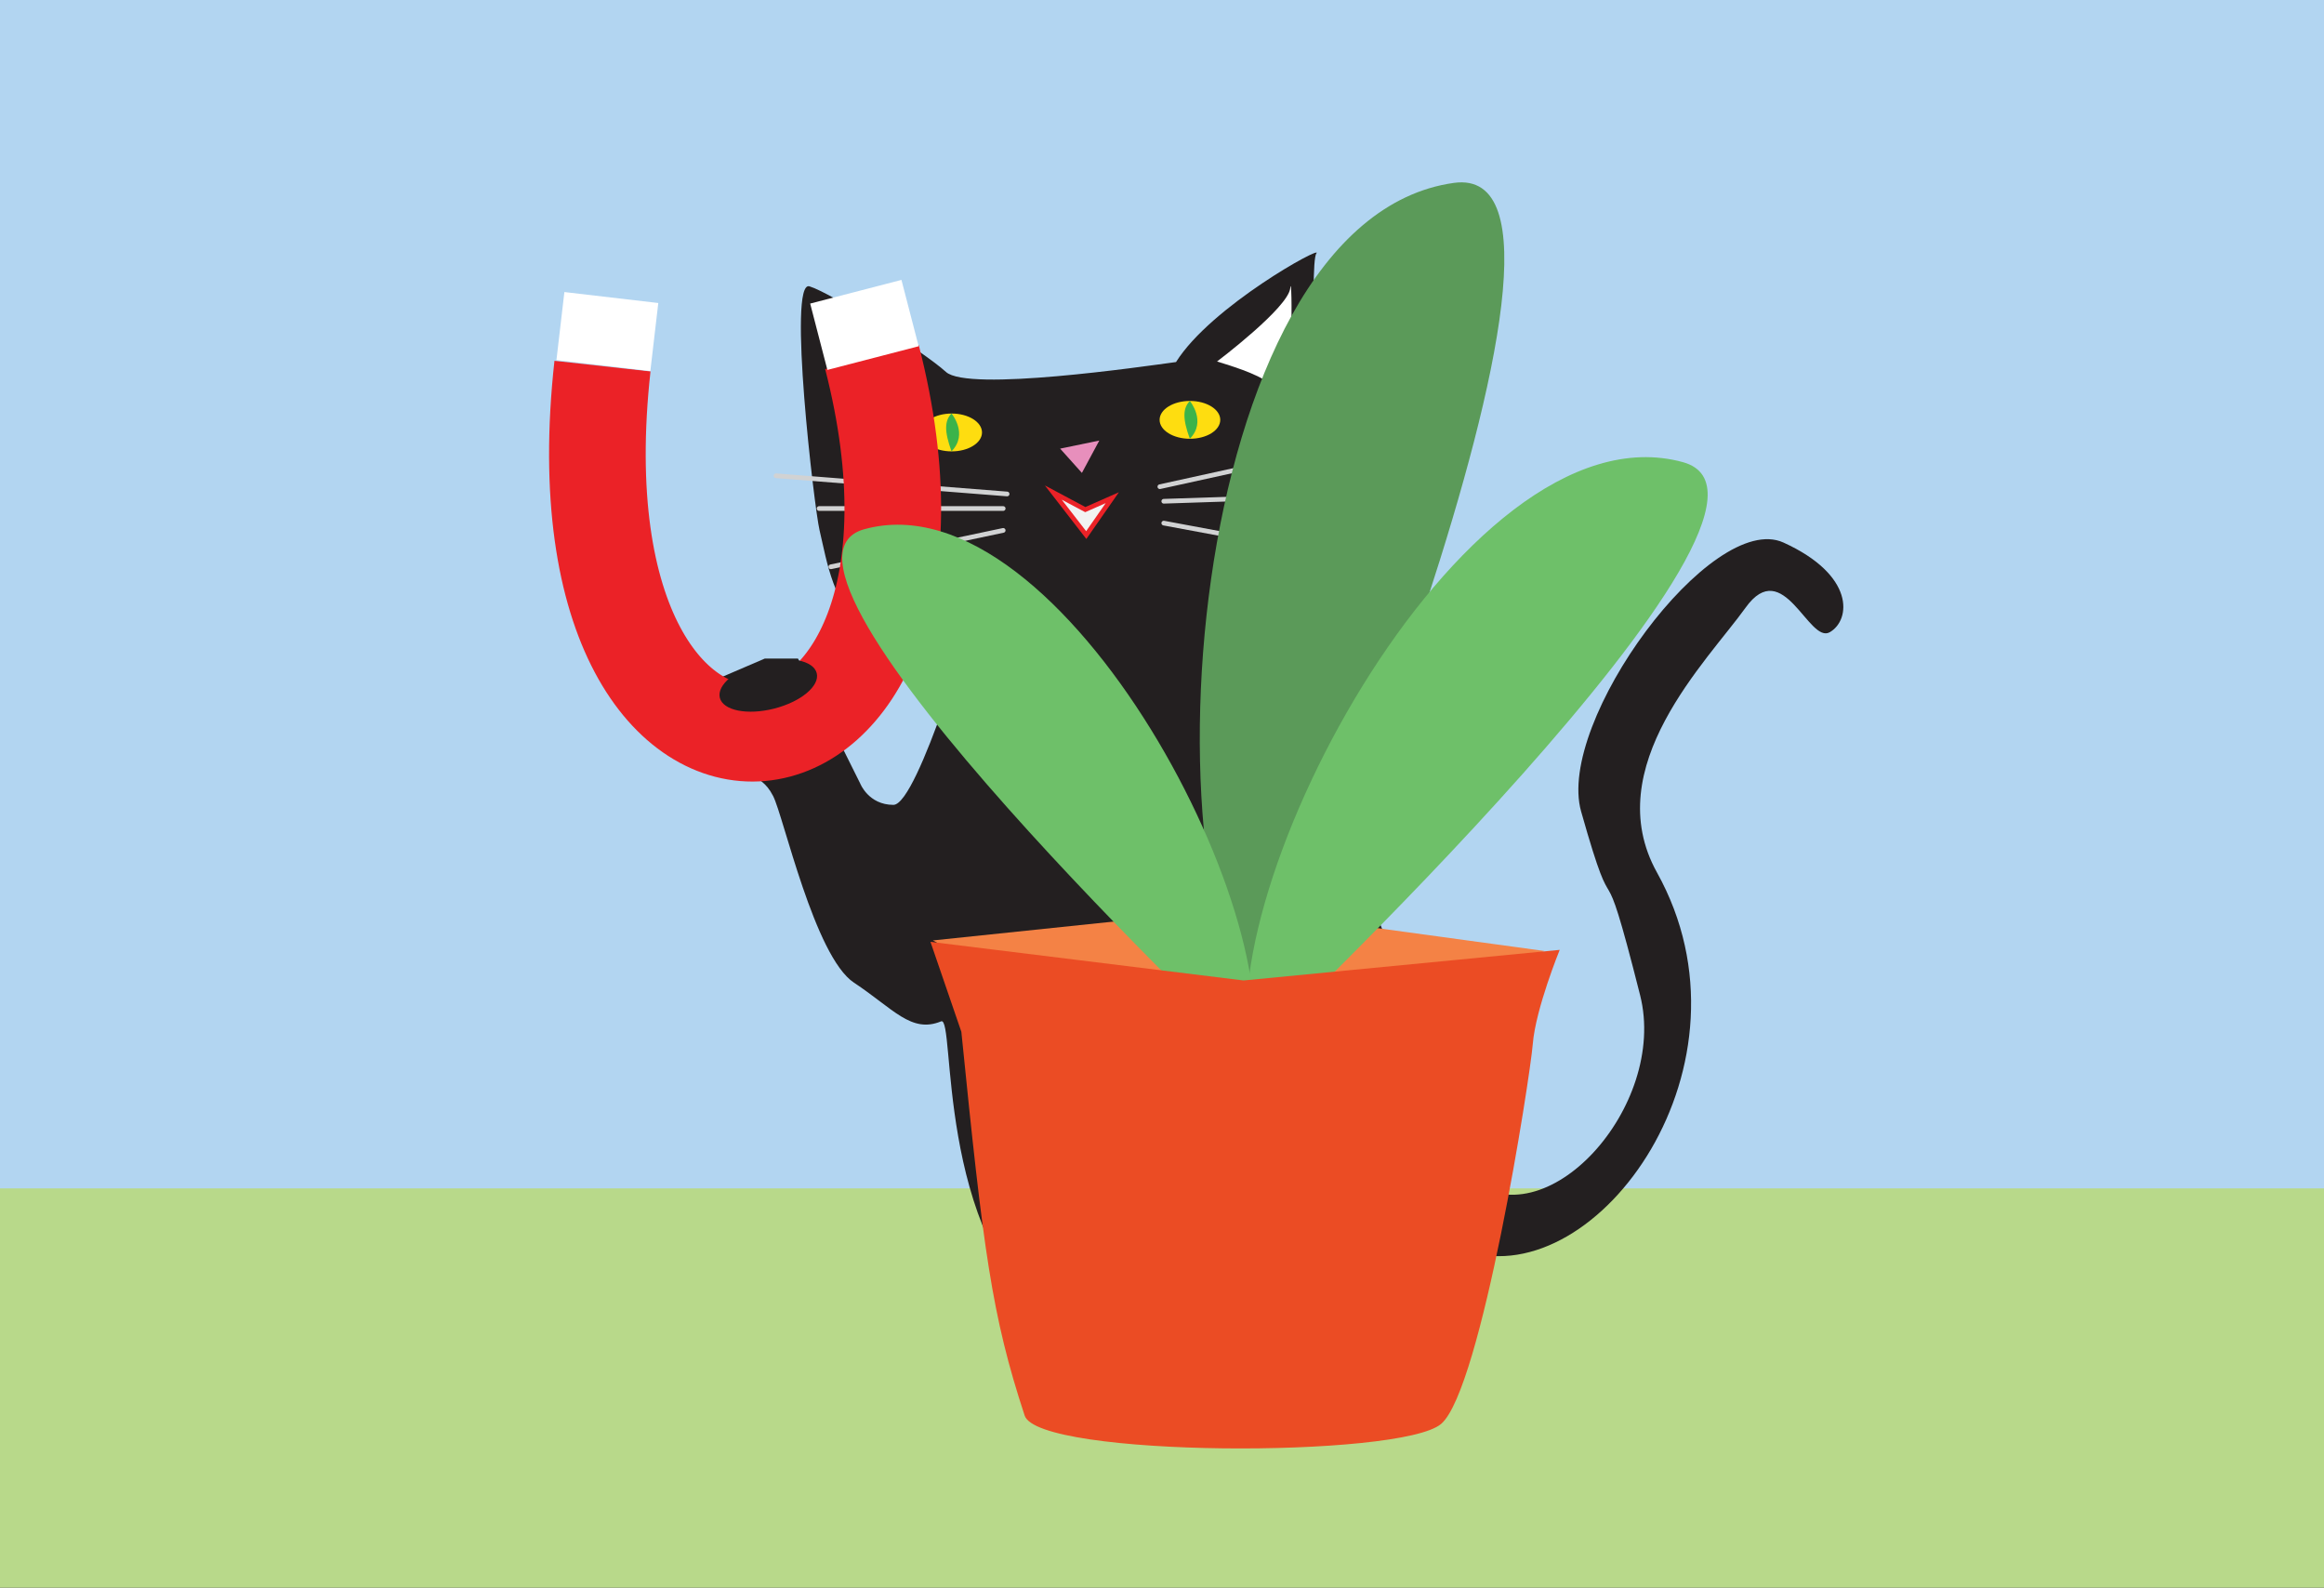
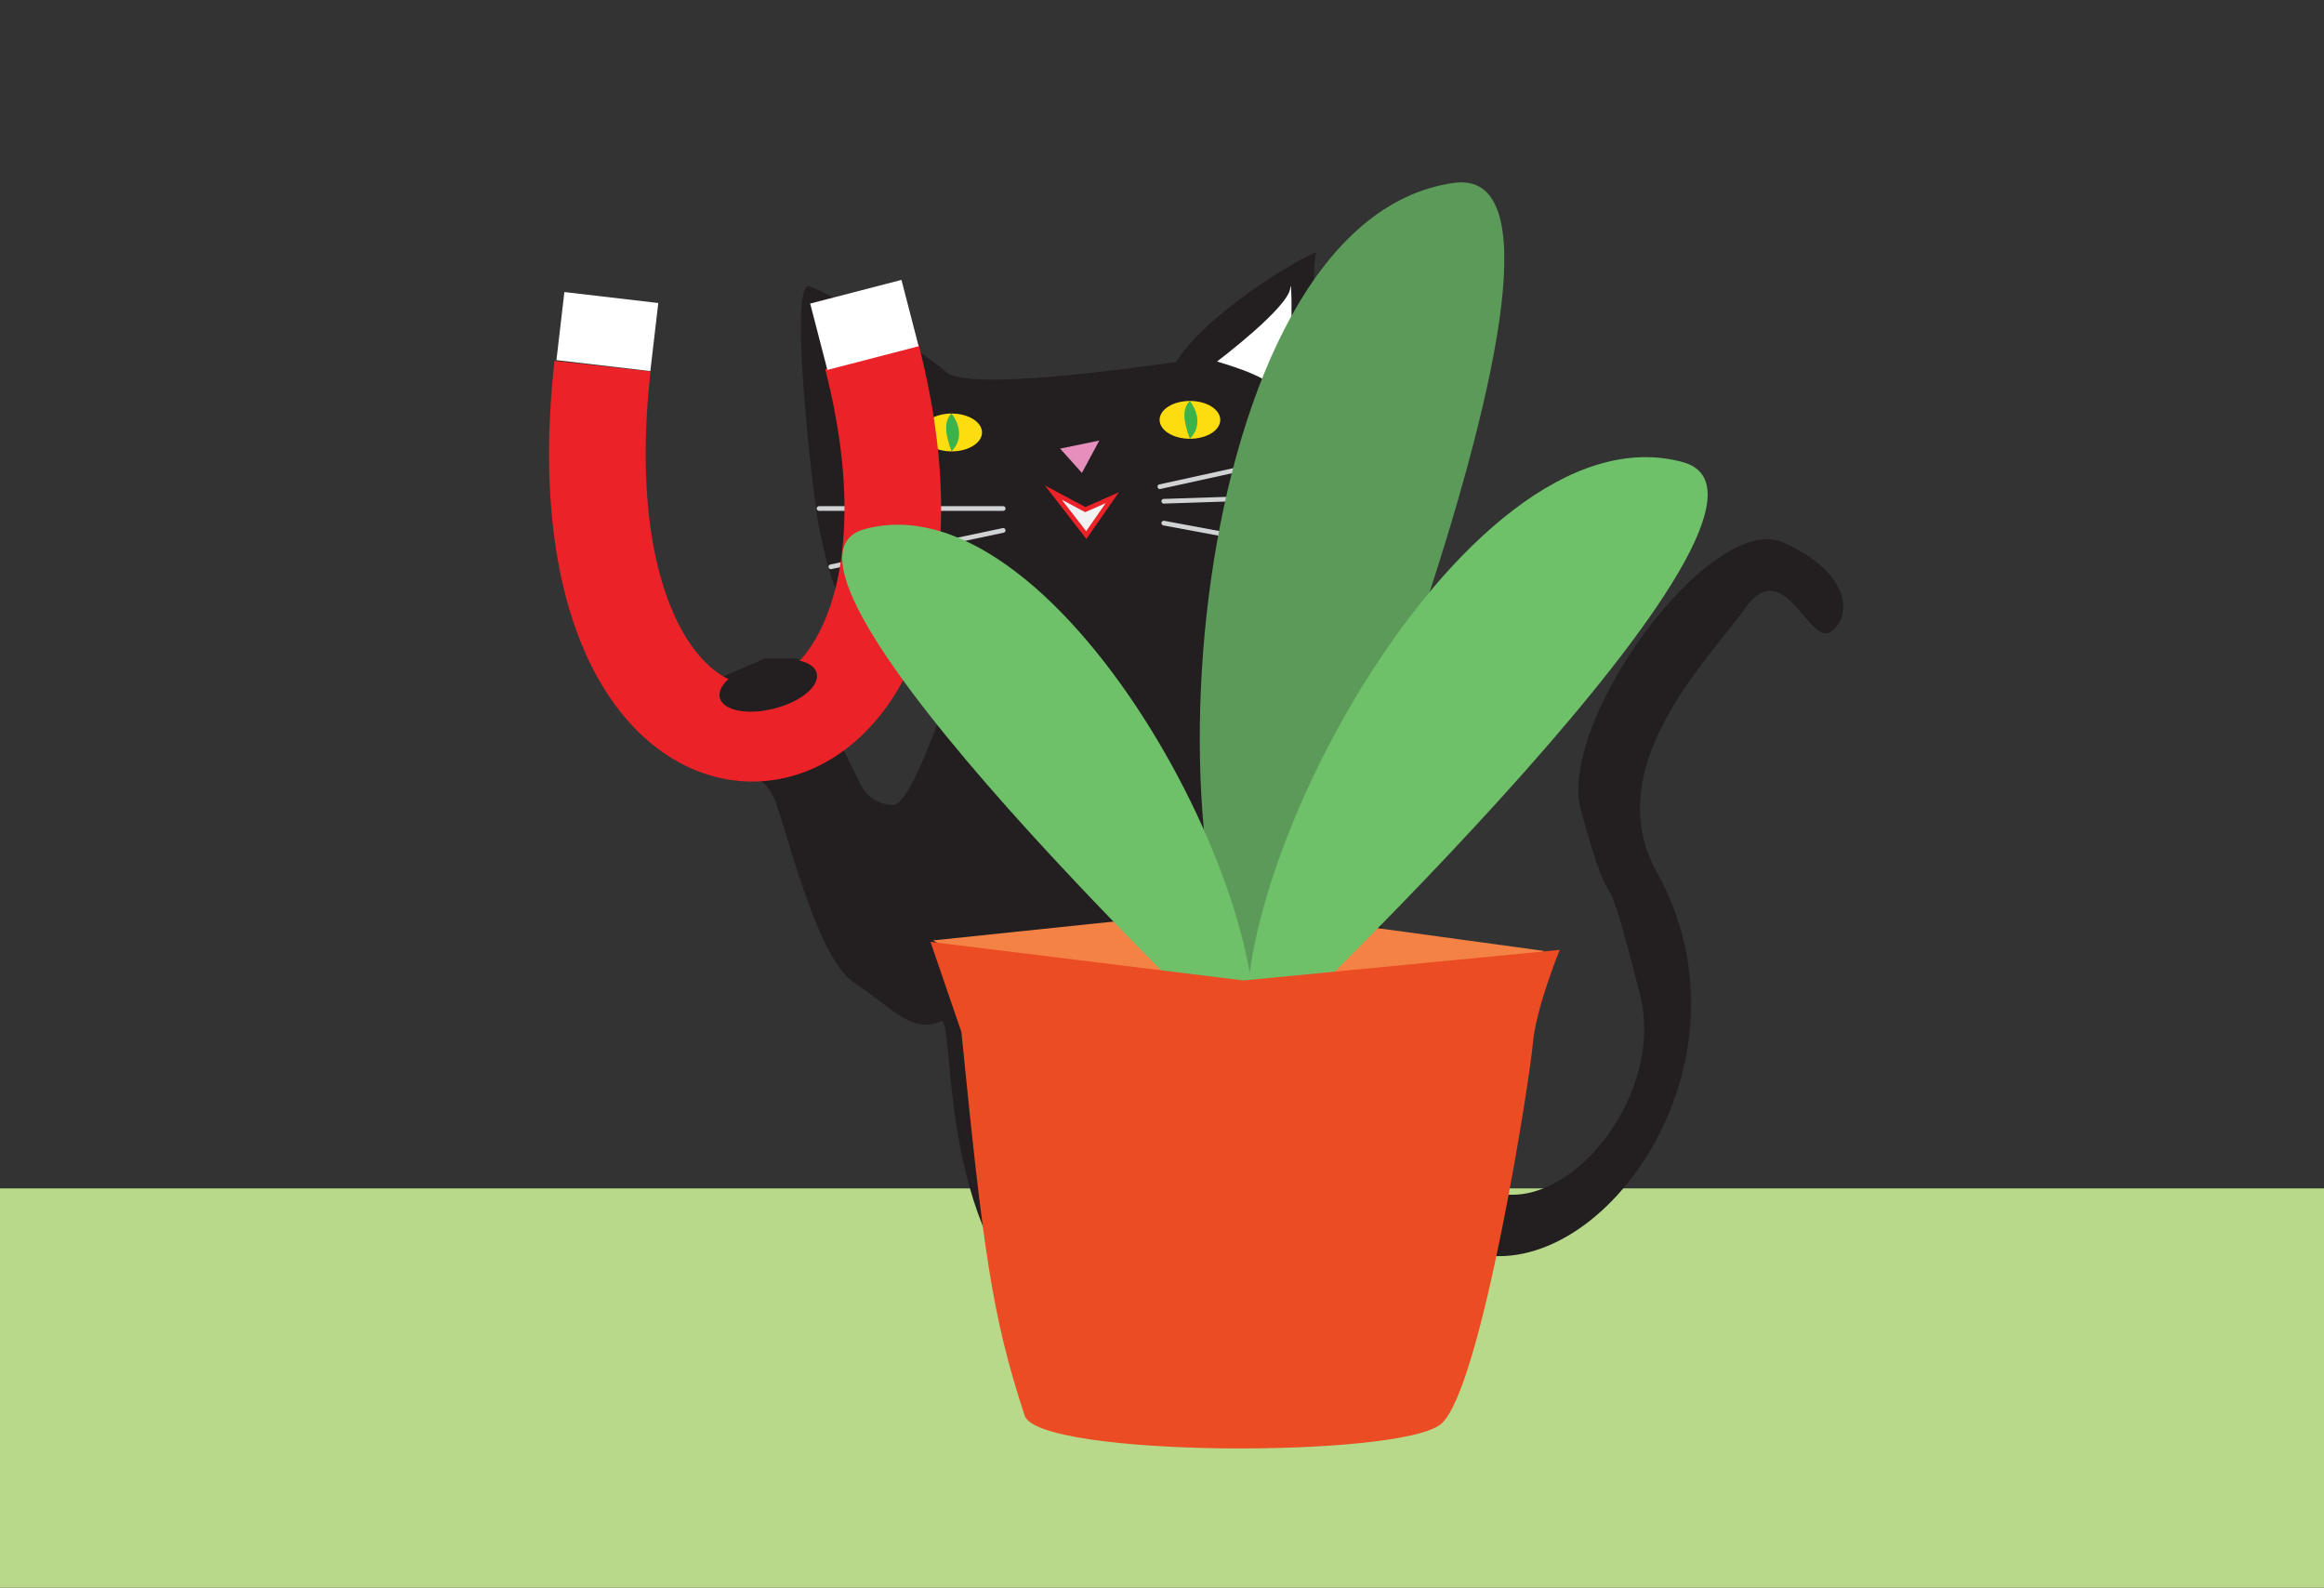
<svg xmlns="http://www.w3.org/2000/svg" version="1.1" id="Layer_1" x="0px" y="0px" width="732px" height="500px" viewBox="0 0 732 500" enable-background="new 0 0 732 500" xml:space="preserve">
  <rect x="0" y="0" width="732" height="500" fill="#333333" stroke="none" />
-   <rect x="-6.857" y="-69" fill="#B2D5F1" width="738.857" height="446.225" />
  <rect x="-10.286" y="374.265" fill="#B8D98A" width="747.428" height="194.735" />
  <g>
    <g id="faccia_1_">
      <path fill="#231F20" d="M416.976,154.572c-1.849-7.813-4.67-71.948-2.349-74.762c2.326-2.823-33.159,16.586-44.209,34.208    c-10.452,1.411-65.498,9.455-72.467,3.112c-6.964-6.342-36.019-24.841-42.989-26.957c-6.968-2.109,1.523,69.831,3.161,76.745    c4.938,20.85,6.683,51.186,87.727,47.664C396.206,212.398,421.914,175.424,416.976,154.572z" />
      <polyline fill="#E78FBC" points="333.915,141.286 340.771,148.931 346.255,138.737   " />
      <path display="none" fill="#FFFFFF" stroke="#EB2227" stroke-width="4.546" stroke-miterlimit="10" d="M183.55,502.653    c0,6.078-5.518,11.014-12.323,11.014c-6.807,0-12.325-4.936-12.325-11.014c0-6.085,5.518-11.019,12.325-11.019    C178.032,491.635,183.55,496.568,183.55,502.653z" />
      <polygon fill="#F2F2F2" stroke="#EB2227" stroke-width="1.455" stroke-miterlimit="10" points="331.769,155.122 341.842,160.488     350.344,156.734 342.139,168.51   " />
      <g id="baffi_1_">
        <line fill="none" stroke="#D1D2D3" stroke-width="1.479" stroke-linecap="round" stroke-miterlimit="10" x1="365.326" y1="153.273" x2="433.179" y2="138.361" />
        <line fill="none" stroke="#D1D2D3" stroke-width="1.479" stroke-linecap="round" stroke-miterlimit="10" x1="366.56" y1="157.858" x2="435.651" y2="155.565" />
        <line fill="none" stroke="#D1D2D3" stroke-width="1.479" stroke-linecap="round" stroke-miterlimit="10" x1="366.56" y1="164.739" x2="422.074" y2="175.063" />
-         <line fill="none" stroke="#D1D2D3" stroke-width="1.479" stroke-linecap="round" stroke-miterlimit="10" x1="317.211" y1="155.565" x2="244.419" y2="149.831" />
        <line fill="none" stroke="#D1D2D3" stroke-width="1.479" stroke-linecap="round" stroke-miterlimit="10" x1="315.977" y1="160.148" x2="257.992" y2="160.148" />
        <line fill="none" stroke="#D1D2D3" stroke-width="1.479" stroke-linecap="round" stroke-miterlimit="10" x1="315.977" y1="167.034" x2="261.693" y2="178.5" />
      </g>
      <g id="eyes_1_">
        <g>
          <path fill="#FEDD10" d="M309.305,136.193c0,3.289-4.283,5.958-9.551,5.958c-5.271,0-9.556-2.669-9.556-5.958      c0-3.29,4.285-5.958,9.556-5.958C305.021,130.236,309.305,132.904,309.305,136.193z" />
          <path fill="#3BB34A" d="M299.7,130.211c-2.15,2.254-2.356,5.464,0,11.914C305.101,136.657,299.7,130.211,299.7,130.211z" />
        </g>
        <g>
          <path fill="#FEDD10" d="M384.352,132.224c0,3.292-4.278,5.957-9.551,5.957c-5.276,0-9.554-2.665-9.554-5.957      c0-3.296,4.277-5.955,9.554-5.955C380.073,126.269,384.352,128.928,384.352,132.224z" />
          <path fill="#3BB34A" d="M374.767,126.269c-2.168,2.252-2.371,5.454,0,11.912C380.144,132.707,374.767,126.269,374.767,126.269z" />
        </g>
      </g>
      <g id="ears_1_">
        <path fill="#FFFFFF" d="M259.508,100.304c7.285,5.645,21.849,19.184,26.707,20.315c4.857,1.125-19.421,2.82-19.421,9.026     S259.508,100.304,259.508,100.304z" />
        <path fill="#FFFFFF" d="M383.337,113.845c7.281,2.259,14.566,4.515,19.418,9.03c4.858,4.513,4.249-38.37,3.649-32.162     C405.795,96.919,383.337,113.845,383.337,113.845z" />
      </g>
    </g>
    <path fill="#231F20" d="M370.518,195.842c56.659,32.258,87.384,171.628,91.638,175.165c24.475,20.353,63.27-22.579,54.444-57.568   c-13.279-52.601-6.728-15.867-18.592-57.901c-7.964-28.218,41.166-94.936,63.743-84.673c22.571,10.263,21.242,24.374,14.602,28.223   c-6.639,3.856-14.602-24.371-26.558-7.694c-11.944,16.679-46.363,50.197-27.886,83.39c33.573,60.302-18.589,132.147-59.754,119.319   l0.532,0.157c0,0-93.744,51.102-130.987,22.698c-37.233-28.405-30.701-97.21-35.276-95.309c-9.4,3.891-15.028-3.966-27.44-12.176   c-12.411-8.203-22.209-52.485-25.481-58.799c-4.67-9.029-8.018-0.973-26.129-33.179l23.521-10.098h10.449l19.602,39.355   c0,0,2.614,6.721,10.451,6.721c7.843,0,26.135-63.221,24.172-56.912" />
    <path fill="none" stroke="#EB2227" stroke-width="30.435" stroke-miterlimit="10" d="M189.765,115.299   c-18.032,163.206,122.973,145.721,84.888-2.83" />
    <path fill="#231F20" d="M257.247,211.987c1.021,4.021-4.977,9.02-13.404,11.168c-8.43,2.149-16.091,0.628-17.114-3.393   c-1.024-4.021,4.977-9.018,13.402-11.167C248.559,206.445,256.223,207.966,257.247,211.987z" />
    <g>
      <polygon fill="#F48245" points="293.838,296.165 389.311,286.203 486.439,299.487 387.646,348.466   " />
      <g>
        <path fill="#5B9A59" d="M457.903,57.601c-85.383,11.96-99.981,229.288-55.408,274.004c46.232,46.376-4.664-5.231-4.664-5.231     S515.626,49.513,457.903,57.601z" />
        <path fill="#6EC069" d="M272.251,166.655c62.631-17.192,137.809,127.848,120.38,171.851c-18.086,45.64,1.659-4.98,1.659-4.98     S229.911,178.28,272.251,166.655z" />
        <path fill="#6EC069" d="M530.074,145.545c-70.048-19.23-154.134,142.992-134.638,192.204c20.229,51.048-1.856-5.567-1.856-5.567     S577.431,158.544,530.074,145.545z" />
      </g>
      <path fill="#EB4C24" d="M302.802,324.944c6.931,69.006,9.563,89.313,19.938,120.856c4.338,13.185,118.492,13.468,131.183,2.621    c12.686-10.84,28.006-109.033,28.865-119.639c0.893-11.085,8.477-29.644,8.477-29.644l-99.58,9.638l-98.617-12.168    L302.802,324.944z" />
    </g>
    <rect x="257.4" y="91.683" transform="matrix(0.968 -0.251 0.251 0.968 -16.989 71.461)" fill="#FFFFFF" width="29.698" height="21.585" />
    <rect x="176.493" y="93.602" transform="matrix(0.993 0.116 -0.116 0.993 13.368 -21.448)" fill="#FFFFFF" width="29.786" height="21.586" />
  </g>
  <g display="none">
    <polygon display="inline" fill="#BCB496" points="151.308,358.123 224.109,350.527 298.172,360.655 222.84,398.002  " />
    <g display="inline">
      <path fill="#17703A" d="M232.993,383.825c6.026-14.669,12.476-26.977,26.138-34.557c14.356-7.496,32.677-6.809,40.467-24.346    c6.814-15.339,0.286-31.527-16.401-28.165c-7.162,0.672-27.507,16.679-31.89,6.141c-4.384-10.54,20.517-29.076,26.135-34.555    c9.567-8.845,22.201-19.632,14-33.714c-6.569-10.036-21.969-17.295-30.14-8.275c-5.712,6.235-7.444,32.2-16.606,31.859    c-17.624-0.598,7.785-58.338,5.495-68.623c-5.201-32.967-39.276-26.321-46.262,2.086c-3.328,15.764-1.496,29.844,3.125,44.264    c4.016,13.572,13.188,25.466-3.224,26.554c-7.859,0.587-32.838-9.373-29.979,7.909c3.738,15.853,31.497,14.6,36.118,29.021    c4.621,14.415-15.791,13.479-24.071,11.706c-13.162-2.368-27.075-10.213-33.467,7.489c-6.21,16.18,3.057,27.314,15.941,31.961    c14.886,5.652,26.887,11.728,40.8,19.574c7.305,3.964,14.609,7.929,22.005,11.141" />
    </g>
    <path display="inline" fill="#EB4C24" d="M158.146,380.063c5.283,52.617,7.292,68.108,15.204,92.158   c3.308,10.052,90.355,10.27,100.028,1.999c9.676-8.267,21.356-83.141,22.008-91.229c0.685-8.456,6.468-22.604,6.468-22.604   l-75.934,7.351l-75.197-9.275L158.146,380.063z" />
  </g>
  <g display="none">
    <g display="inline">
      <path fill="#5F5F5A" d="M377.988,56.234c8.692-8.055,16.133-17.969,25.716-25.104c5.58-4.028,24.492-23.845,31.295-21.372    c2.78,23.856-16.106,48.018-29.128,50.502c-11.138,2.168-20.441,4.959-28.8-4.343" />
    </g>
    <g display="inline">
      <g>
        <path fill="#F9F6EA" d="M422.732,63.928c-3.211-4.312-18.695-9.672-22.282-9.47c-11.187-2.581-17.946-3.873-26.683-3.873     c-9.653,0-20.113,3.842-29.474,5.738c-3.842,1.017-12.055,2.757-14.759,5.653c-7.157-0.251-14.319-0.38-21.443-1.392     l-18.862-4.393c-4.715,2.166,7.488,18.381,8.552,22.221c8.077-2.018,18.996-2.064,27.594-1.689     c2.16,0.095,3.669,0.884,4.725,1.658c4.821,6.892,15.503,11.229,25.025,12.702c8.779,1.357,19.903,0.809,28.097-1.359     c4.081-1.36,12.925-8.291,15.652-9.548c5.513-3.017,22.085-8.643,23.566-9.74C423.899,69.351,425.942,68.269,422.732,63.928z      M330.24,61.485c-0.102,0.171-0.183,0.336-0.277,0.507c-0.086-0.003-0.174-0.005-0.26-0.009L330.24,61.485z" />
      </g>
    </g>
    <path display="inline" fill="#231F20" stroke="#FFFFFF" stroke-width="2.14" stroke-miterlimit="10" d="M415.705,65.065   c0,1.77-1.307,3.211-2.941,3.211c-1.609,0-2.916-1.441-2.916-3.211c0-1.782,1.307-3.223,2.916-3.223   C414.398,61.842,415.705,63.283,415.705,65.065z" />
    <g display="inline">
      <path fill="#5F5F5A" d="M288.101-5.181c16.68,2.347,33.944,4.389,50.04,9.36c17.277,5.276,28.982,16.985,35.713,33.373    c6.136,13.751,7.326,34.527-13.173,33.651c-16.68-0.873-30.44-12.874-40.678-24.874c-12-13.749-21.956-28.971-29.554-45.651    c-0.888-2.055-1.471-4.098-2.347-6.152" />
    </g>
    <path display="inline" fill="#F16724" d="M421.962,63.124c2.357,1.343,8.485,5.131,8.485,5.131l-9.942,3.241   C420.21,68.254,421.962,63.124,421.962,63.124z" />
  </g>
</svg>